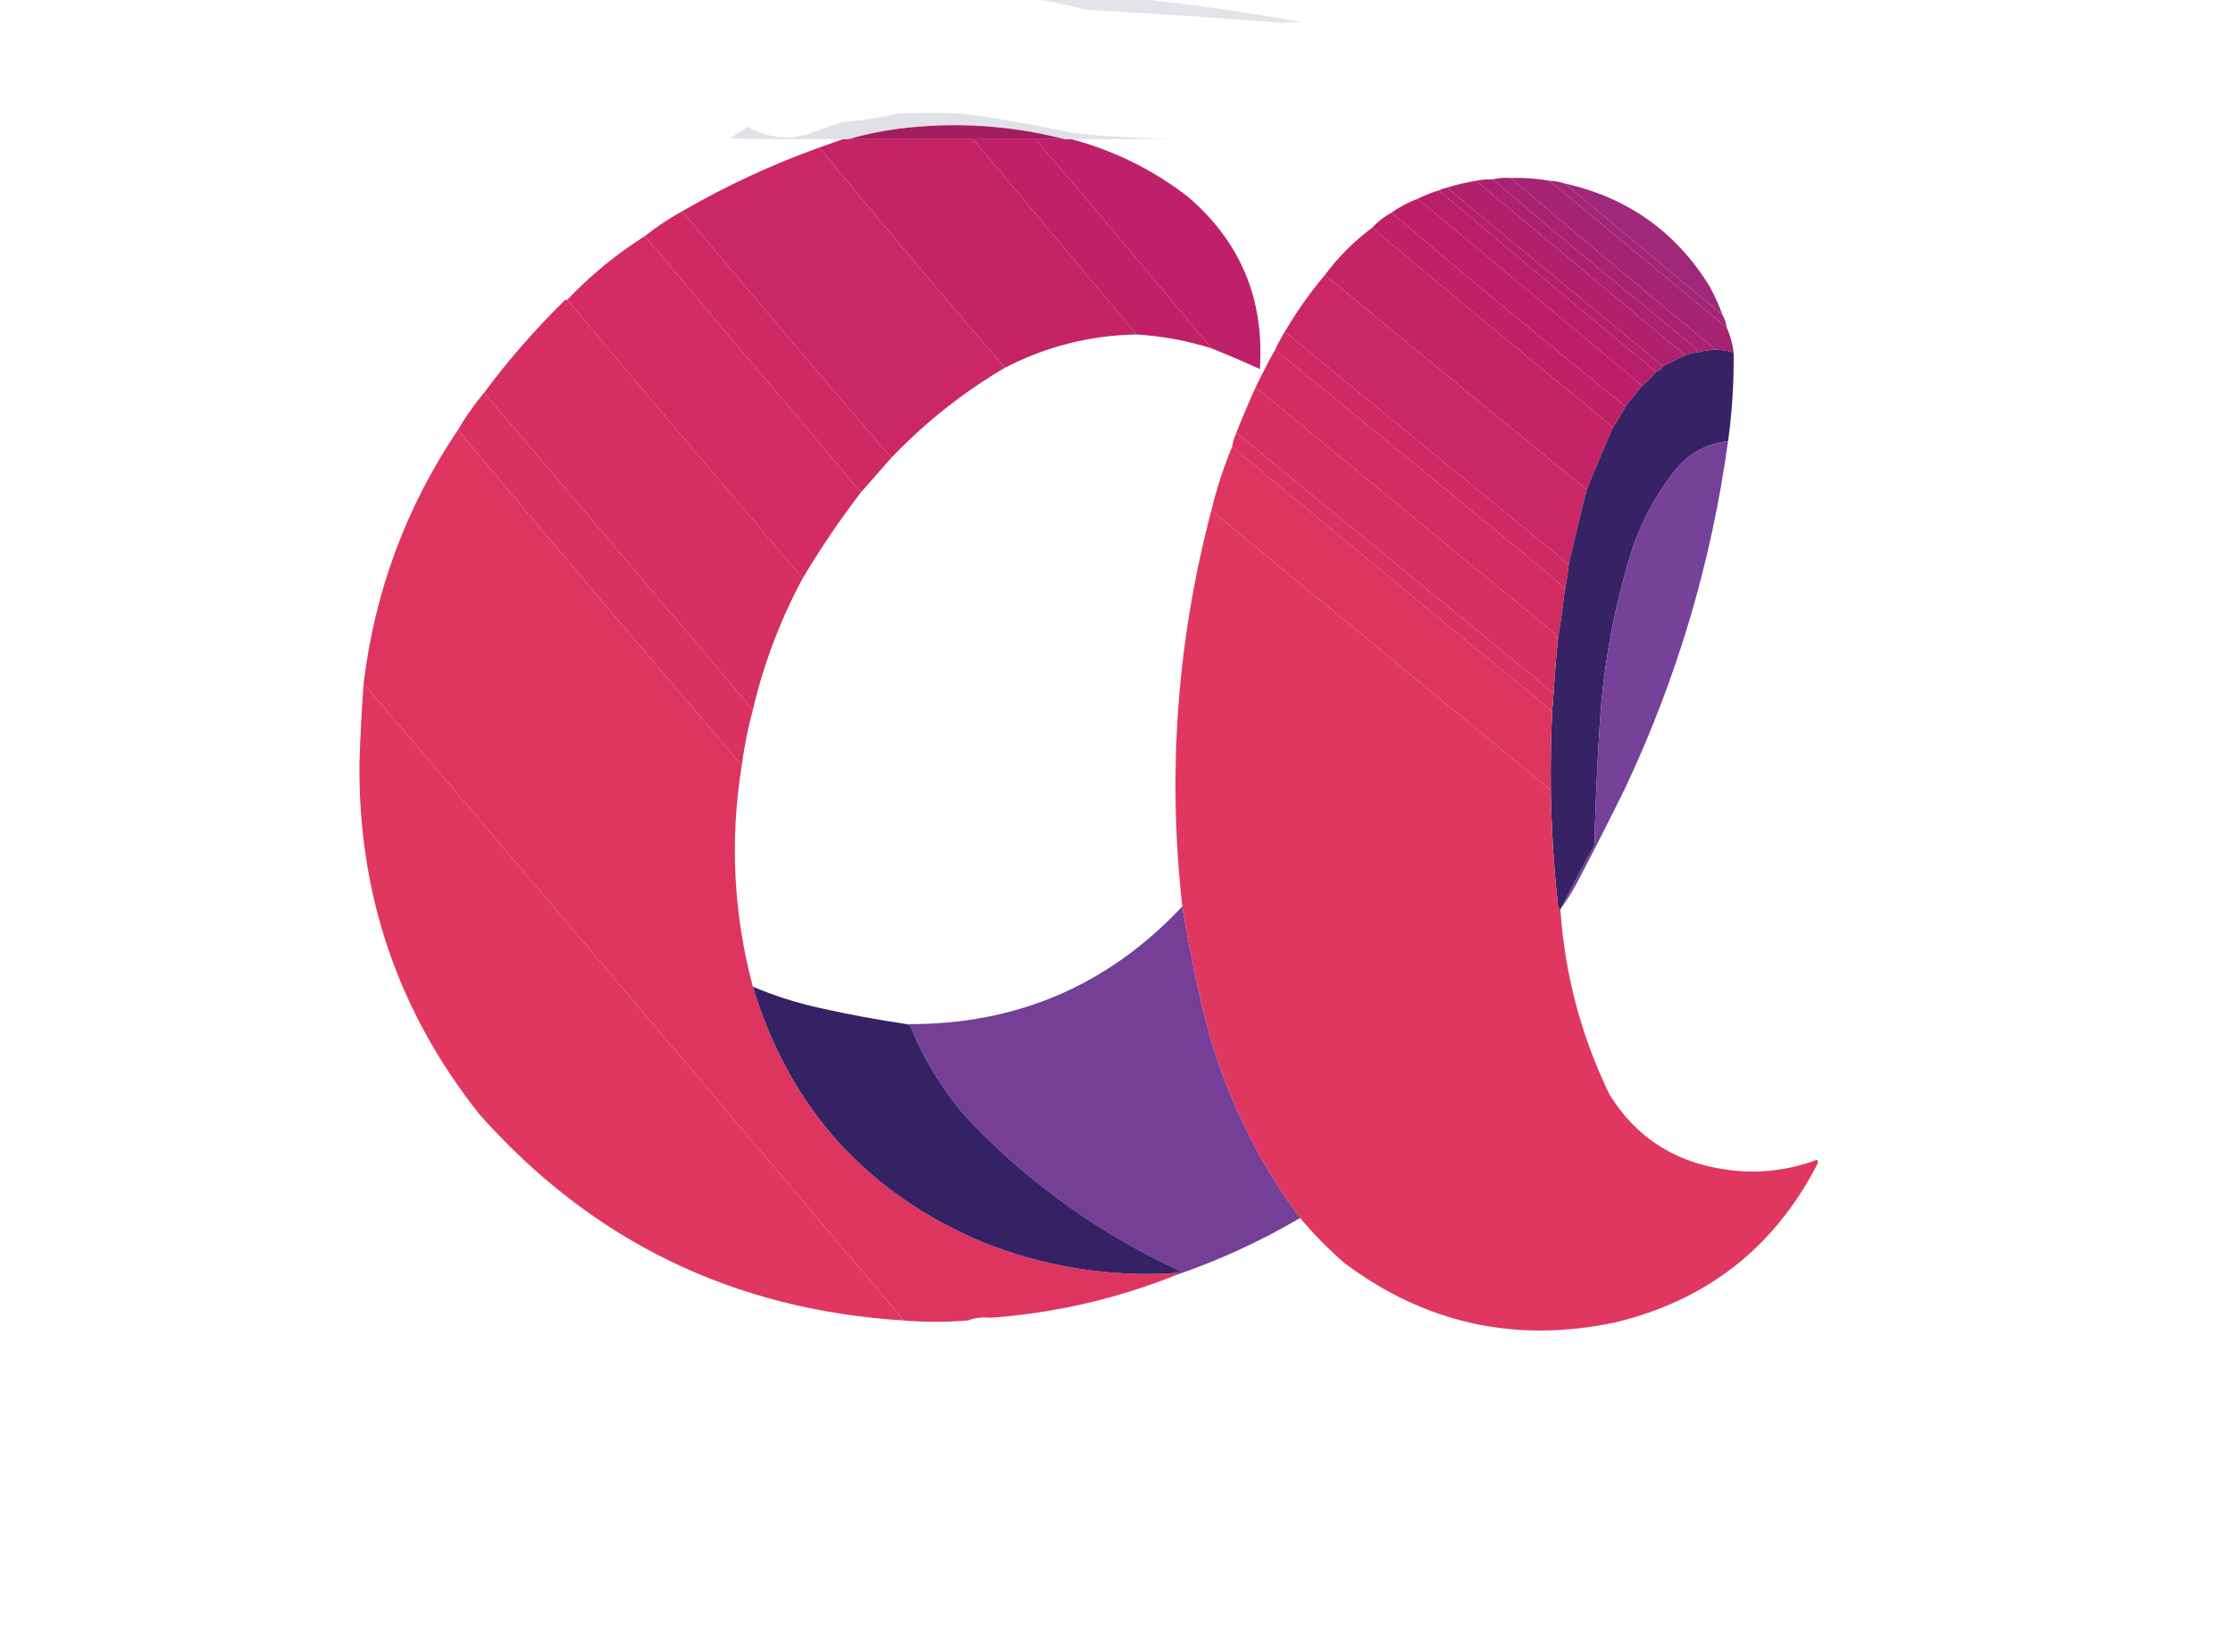
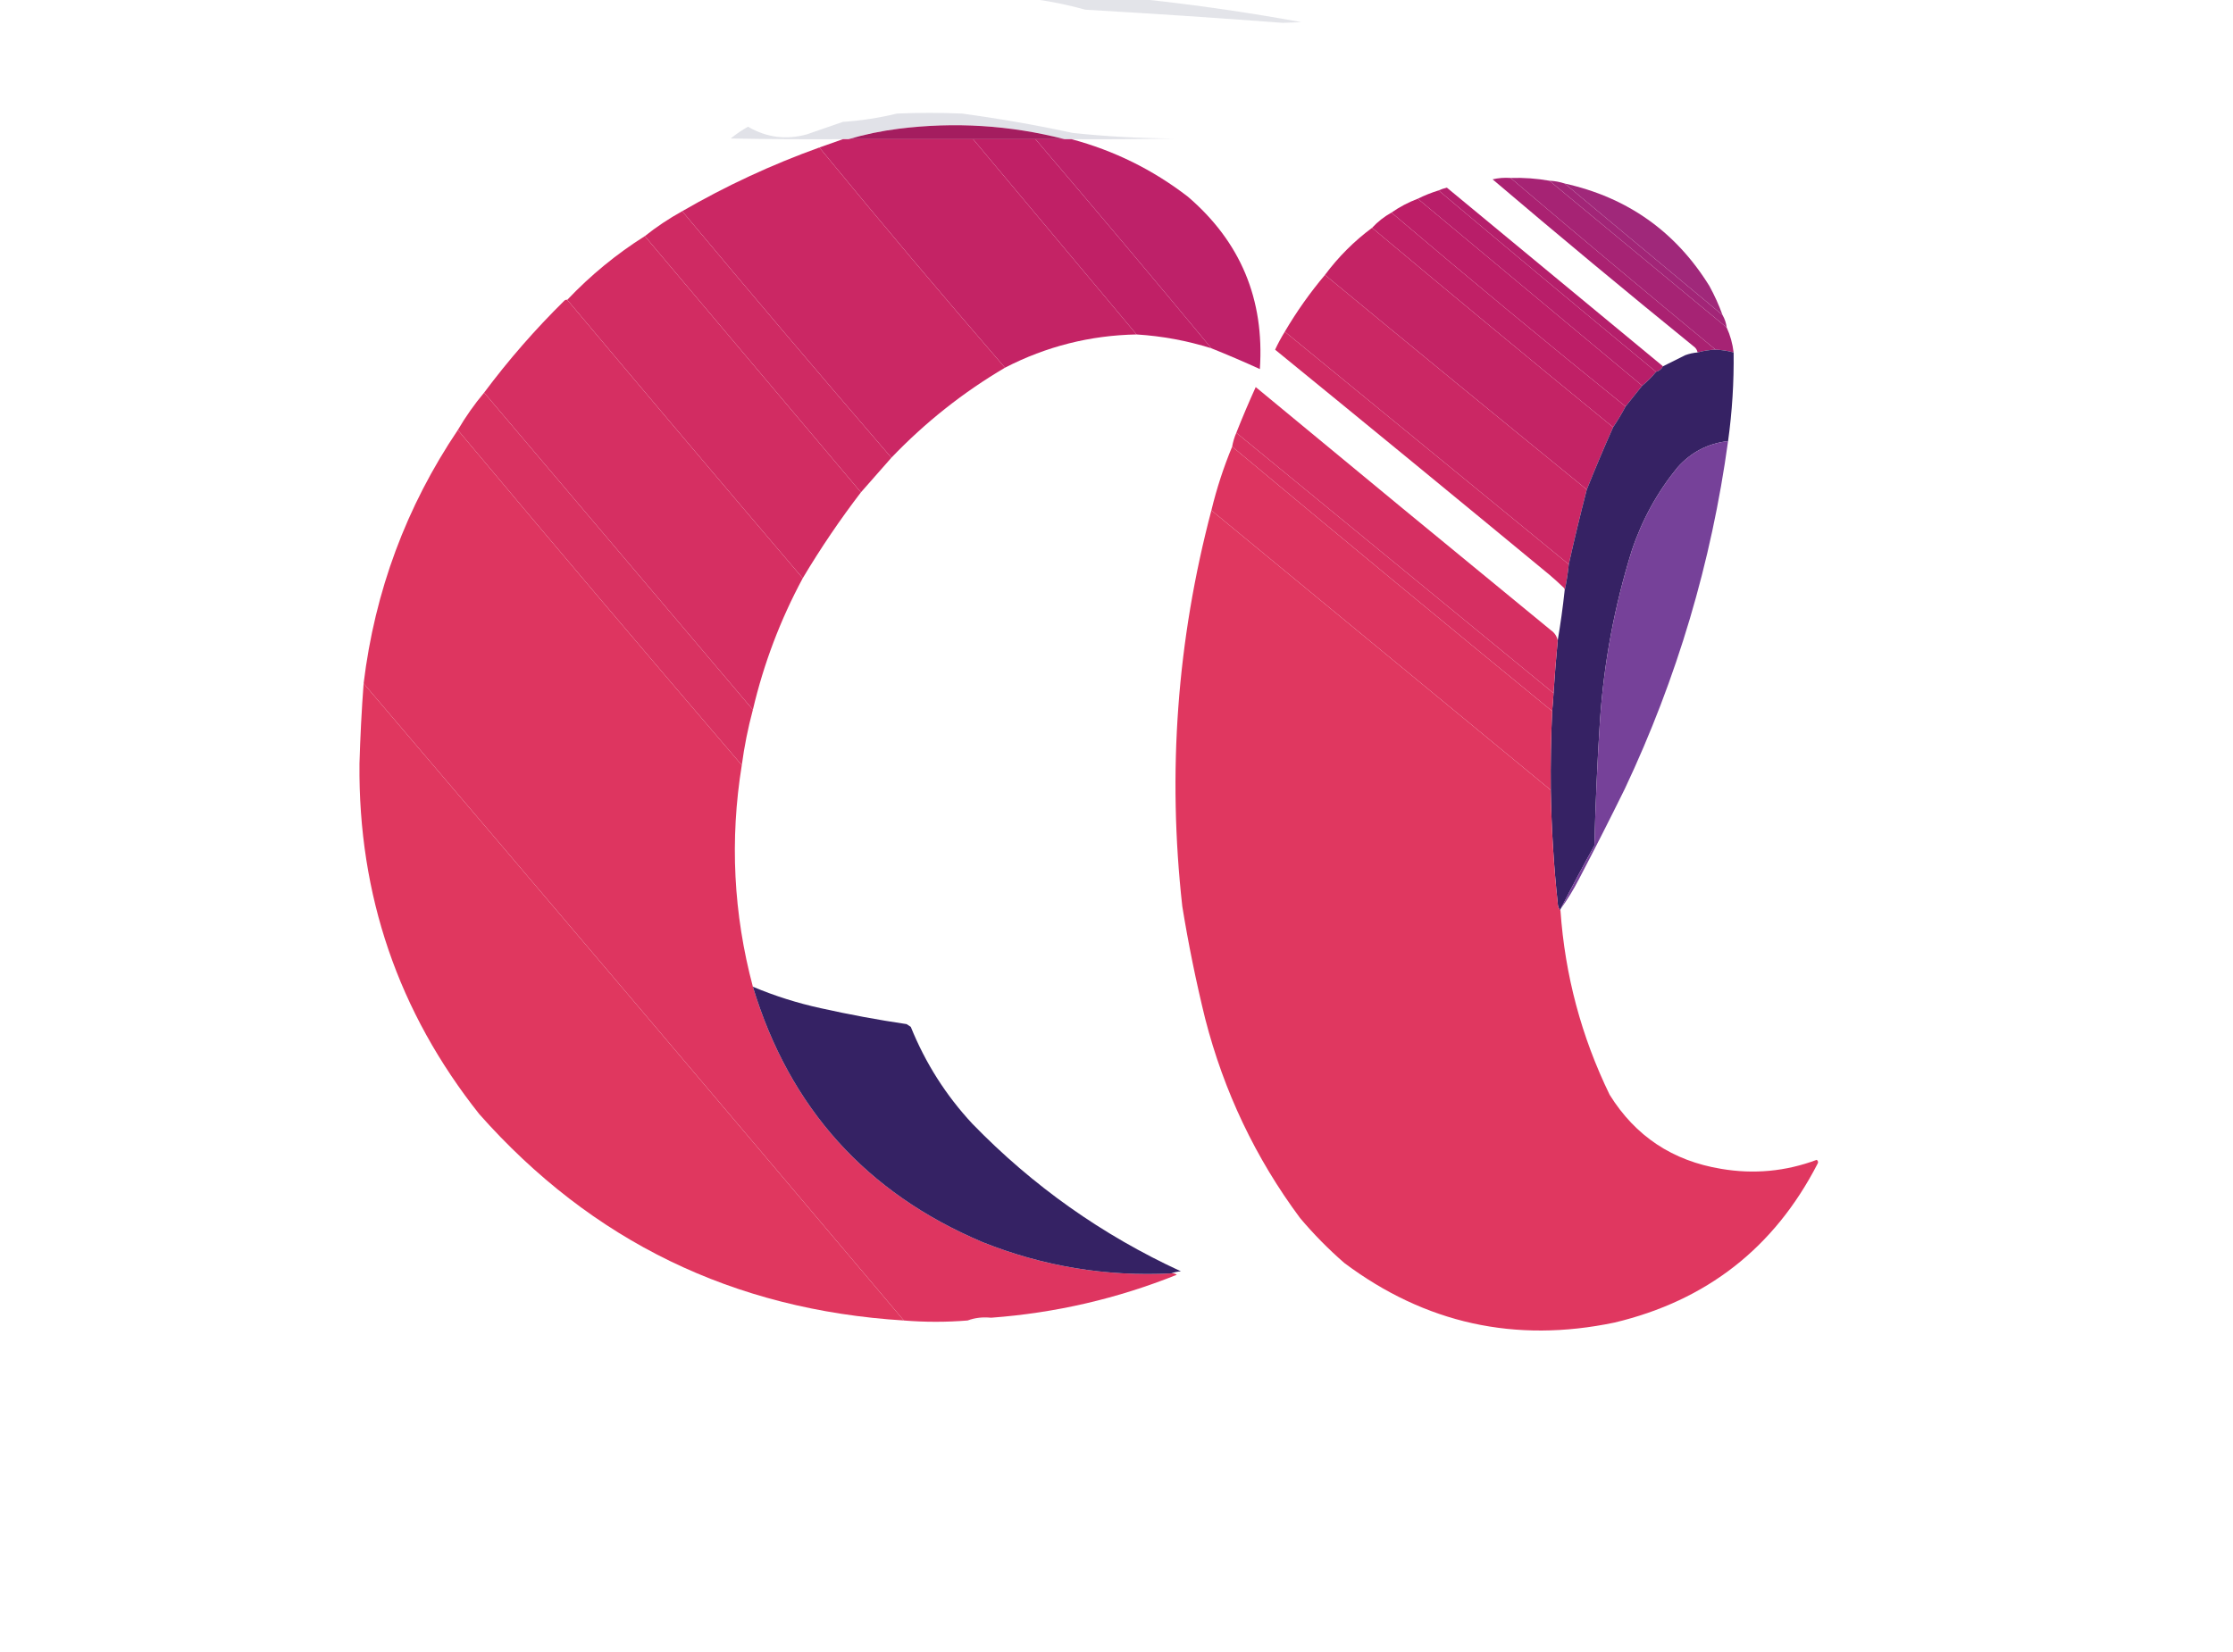
<svg xmlns="http://www.w3.org/2000/svg" version="1.1" width="1612px" height="1193px" style="shape-rendering:geometricPrecision; text-rendering:geometricPrecision; image-rendering:optimizeQuality; fill-rule:evenodd; clip-rule:evenodd">
  <g>
    <path style="opacity:0.11" fill="#040a3f" d="M 747.5,-0.5 C 773.5,-0.5 799.5,-0.5 825.5,-0.5C 863.552,3.561 901.552,9.061 939.5,16C 935,16.167 930.5,16.333 926,16.5C 878.531,12.903 831.031,9.737 783.5,7C 771.539,3.682 759.539,1.182 747.5,-0.5 Z" />
  </g>
  <g>
    <path style="opacity:0.119" fill="#040b3f" d="M 773.5,100.5 C 771.833,100.5 770.167,100.5 768.5,100.5C 729.125,90.383 689.125,87.883 648.5,93C 636.174,94.564 624.174,97.064 612.5,100.5C 611.167,100.5 609.833,100.5 608.5,100.5C 581.498,100.667 554.498,100.5 527.5,100C 531.424,96.79 535.59,93.956 540,91.5C 553.397,99.319 567.564,101.152 582.5,97C 591.167,94 599.833,91 608.5,88C 621.668,87.125 634.668,85.125 647.5,82C 663.167,81.333 678.833,81.333 694.5,82C 721.351,85.637 748.017,90.303 774.5,96C 798.745,98.557 823.078,99.89 847.5,100C 822.836,100.5 798.169,100.667 773.5,100.5 Z" />
  </g>
  <g>
    <path style="opacity:0.999" fill="#a41d5f" d="M 768.5,100.5 C 761.5,100.5 754.5,100.5 747.5,100.5C 732.5,100.5 717.5,100.5 702.5,100.5C 672.5,100.5 642.5,100.5 612.5,100.5C 624.174,97.064 636.174,94.564 648.5,93C 689.125,87.883 729.125,90.383 768.5,100.5 Z" />
  </g>
  <g>
    <path style="opacity:0.996" fill="#c42365" d="M 608.5,100.5 C 609.833,100.5 611.167,100.5 612.5,100.5C 642.5,100.5 672.5,100.5 702.5,100.5C 741.833,147.5 781.167,194.5 820.5,241.5C 786.946,242.138 755.279,250.138 725.5,265.5C 680.123,213.065 635.456,160.065 591.5,106.5C 597.252,104.473 602.919,102.473 608.5,100.5 Z" />
  </g>
  <g>
    <path style="opacity:0.996" fill="#c02066" d="M 702.5,100.5 C 717.5,100.5 732.5,100.5 747.5,100.5C 790.232,150.56 832.566,200.893 874.5,251.5C 856.911,245.982 838.911,242.649 820.5,241.5C 781.167,194.5 741.833,147.5 702.5,100.5 Z" />
  </g>
  <g>
    <path style="opacity:0.983" fill="#bd1e67" d="M 747.5,100.5 C 754.5,100.5 761.5,100.5 768.5,100.5C 770.167,100.5 771.833,100.5 773.5,100.5C 804.297,108.732 832.297,122.565 857.5,142C 895.551,174.606 912.884,216.106 909.5,266.5C 897.956,261.228 886.289,256.228 874.5,251.5C 832.566,200.893 790.232,150.56 747.5,100.5 Z" />
  </g>
  <g>
    <path style="opacity:0.994" fill="#cb2764" d="M 591.5,106.5 C 635.456,160.065 680.123,213.065 725.5,265.5C 695.255,283.314 667.921,304.981 643.5,330.5C 592.702,271.578 542.369,212.245 492.5,152.5C 524.087,134.208 557.087,118.874 591.5,106.5 Z" />
  </g>
  <g>
    <path style="opacity:0.996" fill="#aa2171" d="M 1090.5,128.5 C 1139.54,170.21 1188.87,211.543 1238.5,252.5C 1234.05,252.631 1229.71,253.298 1225.5,254.5C 1225.14,252.629 1224.14,251.129 1222.5,250C 1173.68,210.346 1125.35,170.179 1077.5,129.5C 1081.63,128.515 1085.97,128.182 1090.5,128.5 Z" />
  </g>
  <g>
    <path style="opacity:0.992" fill="#a52273" d="M 1090.5,128.5 C 1099.95,128.21 1109.29,128.876 1118.5,130.5C 1161.13,165.823 1203.79,201.156 1246.5,236.5C 1249.08,242.142 1250.75,248.142 1251.5,254.5C 1247.26,253.319 1242.92,252.652 1238.5,252.5C 1188.87,211.543 1139.54,170.21 1090.5,128.5 Z" />
  </g>
  <g>
-     <path style="opacity:0.997" fill="#ad206f" d="M 1077.5,129.5 C 1125.35,170.179 1173.68,210.346 1222.5,250C 1224.14,251.129 1225.14,252.629 1225.5,254.5C 1222.4,254.756 1219.4,255.422 1216.5,256.5C 1166.17,214.5 1115.83,172.5 1065.5,130.5C 1069.45,129.728 1073.45,129.395 1077.5,129.5 Z" />
-   </g>
+     </g>
  <g>
-     <path style="opacity:0.997" fill="#b1206d" d="M 1065.5,130.5 C 1115.83,172.5 1166.17,214.5 1216.5,256.5C 1211.14,259.18 1205.81,261.847 1200.5,264.5C 1148.48,221.47 1096.48,178.47 1044.5,135.5C 1051.37,133.367 1058.37,131.701 1065.5,130.5 Z" />
-   </g>
+     </g>
  <g>
    <path style="opacity:0.985" fill="#a12376" d="M 1118.5,130.5 C 1122.29,130.659 1125.96,131.325 1129.5,132.5C 1167.46,164.156 1205.46,195.823 1243.5,227.5C 1245.1,230.285 1246.1,233.285 1246.5,236.5C 1203.79,201.156 1161.13,165.823 1118.5,130.5 Z" />
  </g>
  <g>
    <path style="opacity:0.974" fill="#9e2377" d="M 1129.5,132.5 C 1174.84,142.566 1209.68,167.233 1234,206.5C 1237.73,213.284 1240.89,220.284 1243.5,227.5C 1205.46,195.823 1167.46,164.156 1129.5,132.5 Z" />
  </g>
  <g>
    <path style="opacity:0.997" fill="#b51f6b" d="M 1044.5,135.5 C 1096.48,178.47 1148.48,221.47 1200.5,264.5C 1199.42,266.543 1197.75,267.876 1195.5,268.5C 1142.98,225.072 1090.65,181.405 1038.5,137.5C 1040.42,136.637 1042.42,135.971 1044.5,135.5 Z" />
  </g>
  <g>
    <path style="opacity:0.997" fill="#b81e69" d="M 1038.5,137.5 C 1090.65,181.405 1142.98,225.072 1195.5,268.5C 1192.5,272.167 1189.17,275.5 1185.5,278.5C 1131.5,233.5 1077.5,188.5 1023.5,143.5C 1028.26,141.129 1033.26,139.129 1038.5,137.5 Z" />
  </g>
  <g>
    <path style="opacity:0.996" fill="#bd1e67" d="M 1023.5,143.5 C 1077.5,188.5 1131.5,233.5 1185.5,278.5C 1181.47,283.524 1177.47,288.524 1173.5,293.5C 1116.56,247.558 1060.23,200.891 1004.5,153.5C 1010.39,149.389 1016.72,146.056 1023.5,143.5 Z" />
  </g>
  <g>
    <path style="opacity:0.997" fill="#c02066" d="M 1004.5,153.5 C 1060.23,200.891 1116.56,247.558 1173.5,293.5C 1170.75,298.674 1167.75,303.674 1164.5,308.5C 1106.18,260.847 1048.18,212.847 990.5,164.5C 994.568,160.101 999.235,156.435 1004.5,153.5 Z" />
  </g>
  <g>
    <path style="opacity:0.995" fill="#cf2a63" d="M 492.5,152.5 C 542.369,212.245 592.702,271.578 643.5,330.5C 636.138,338.859 628.804,347.192 621.5,355.5C 569.5,293.833 517.5,232.167 465.5,170.5C 473.947,163.769 482.947,157.769 492.5,152.5 Z" />
  </g>
  <g>
    <path style="opacity:0.997" fill="#c42365" d="M 990.5,164.5 C 1048.18,212.847 1106.18,260.847 1164.5,308.5C 1157.85,323.453 1151.52,338.453 1145.5,353.5C 1082.35,302.081 1019.35,250.414 956.5,198.5C 966.188,185.479 977.521,174.146 990.5,164.5 Z" />
  </g>
  <g>
    <path style="opacity:0.995" fill="#d22c62" d="M 465.5,170.5 C 517.5,232.167 569.5,293.833 621.5,355.5C 606.293,375.369 592.293,396.036 579.5,417.5C 522.606,350.726 465.939,283.726 409.5,216.5C 426.318,198.779 444.985,183.446 465.5,170.5 Z" />
  </g>
  <g>
    <path style="opacity:0.997" fill="#cb2764" d="M 956.5,198.5 C 1019.35,250.414 1082.35,302.081 1145.5,353.5C 1140.83,371.529 1136.49,389.529 1132.5,407.5C 1064.15,351.477 995.814,295.477 927.5,239.5C 936.033,224.977 945.7,211.311 956.5,198.5 Z" />
  </g>
  <g>
    <path style="opacity:0.995" fill="#d62f62" d="M 409.5,216.5 C 465.939,283.726 522.606,350.726 579.5,417.5C 563.328,447.524 551.328,479.191 543.5,512.5C 478.863,436.192 414.196,359.858 349.5,283.5C 367.057,259.961 386.39,237.795 407.5,217C 408.094,216.536 408.761,216.369 409.5,216.5 Z" />
  </g>
  <g>
    <path style="opacity:0.998" fill="#cf2a63" d="M 927.5,239.5 C 995.814,295.477 1064.15,351.477 1132.5,407.5C 1131.86,414.021 1130.86,420.354 1129.5,426.5C 1129.63,425.761 1129.46,425.094 1129,424.5C 1125.59,421.216 1122.09,418.05 1118.5,415C 1052.62,360.578 986.622,306.411 920.5,252.5C 922.566,248.034 924.9,243.701 927.5,239.5 Z" />
  </g>
  <g>
-     <path style="opacity:0.998" fill="#d22c62" d="M 920.5,252.5 C 986.622,306.411 1052.62,360.578 1118.5,415C 1122.09,418.05 1125.59,421.216 1129,424.5C 1129.46,425.094 1129.63,425.761 1129.5,426.5C 1128.19,438.685 1126.52,450.685 1124.5,462.5C 1123.91,459.386 1122.24,456.886 1119.5,455C 1048.34,396.666 977.335,338.166 906.5,279.5C 910.928,270.308 915.595,261.308 920.5,252.5 Z" />
-   </g>
+     </g>
  <g>
    <path style="opacity:1" fill="#362264" d="M 1238.5,252.5 C 1242.92,252.652 1247.26,253.319 1251.5,254.5C 1251.78,275.958 1250.44,297.292 1247.5,318.5C 1232.93,320.202 1220.76,326.535 1211,337.5C 1196.39,355.379 1185.39,375.379 1178,397.5C 1165.49,437.583 1157.82,478.583 1155,520.5C 1153.08,550.475 1151.75,580.475 1151,610.5C 1142.55,625.729 1134.39,641.062 1126.5,656.5C 1126.5,656.833 1126.5,657.167 1126.5,657.5C 1125.21,656.129 1124.55,654.295 1124.5,652C 1121.62,624.911 1119.95,597.744 1119.5,570.5C 1119.29,551.485 1119.63,532.485 1120.5,513.5C 1120.93,509.176 1121.26,504.842 1121.5,500.5C 1122.32,487.813 1123.32,475.146 1124.5,462.5C 1126.52,450.685 1128.19,438.685 1129.5,426.5C 1130.86,420.354 1131.86,414.021 1132.5,407.5C 1136.49,389.529 1140.83,371.529 1145.5,353.5C 1151.52,338.453 1157.85,323.453 1164.5,308.5C 1167.75,303.674 1170.75,298.674 1173.5,293.5C 1177.47,288.524 1181.47,283.524 1185.5,278.5C 1189.17,275.5 1192.5,272.167 1195.5,268.5C 1197.75,267.876 1199.42,266.543 1200.5,264.5C 1205.81,261.847 1211.14,259.18 1216.5,256.5C 1219.4,255.422 1222.4,254.756 1225.5,254.5C 1229.71,253.298 1234.05,252.631 1238.5,252.5 Z" />
  </g>
  <g>
    <path style="opacity:0.998" fill="#d62f62" d="M 906.5,279.5 C 977.335,338.166 1048.34,396.666 1119.5,455C 1122.24,456.886 1123.91,459.386 1124.5,462.5C 1123.32,475.146 1122.32,487.813 1121.5,500.5C 1045.15,437.81 968.814,375.143 892.5,312.5C 896.891,301.384 901.558,290.384 906.5,279.5 Z" />
  </g>
  <g>
    <path style="opacity:0.996" fill="#d93261" d="M 349.5,283.5 C 414.196,359.858 478.863,436.192 543.5,512.5C 539.974,525.653 537.308,538.986 535.5,552.5C 466.702,472.245 398.369,391.578 330.5,310.5C 336.108,300.937 342.441,291.937 349.5,283.5 Z" />
  </g>
  <g>
    <path style="opacity:0.996" fill="#de3560" d="M 330.5,310.5 C 398.369,391.578 466.702,472.245 535.5,552.5C 526.781,606.403 529.448,659.737 543.5,712.5C 569.973,799.934 625.307,861.434 709.5,897C 753.166,914.414 798.499,921.914 845.5,919.5C 847.099,919.232 848.432,919.566 849.5,920.5C 806.533,937.74 761.866,948.073 715.5,951.5C 709.402,950.883 703.735,951.55 698.5,953.5C 683.165,954.75 667.831,954.75 652.5,953.5C 522.846,799.848 392.846,646.515 262.5,493.5C 270.586,426.889 293.253,365.889 330.5,310.5 Z" />
  </g>
  <g>
    <path style="opacity:0.998" fill="#d93161" d="M 892.5,312.5 C 968.814,375.143 1045.15,437.81 1121.5,500.5C 1121.26,504.842 1120.93,509.176 1120.5,513.5C 1043.18,450.181 966.184,386.514 889.5,322.5C 890.099,319.037 891.099,315.704 892.5,312.5 Z" />
  </g>
  <g>
    <path style="opacity:0.984" fill="#743e97" d="M 1247.5,318.5 C 1235.5,406.004 1210.66,489.67 1173,569.5C 1162.26,591.323 1151.26,612.989 1140,634.5C 1136.03,642.269 1131.53,649.603 1126.5,656.5C 1134.39,641.062 1142.55,625.729 1151,610.5C 1151.75,580.475 1153.08,550.475 1155,520.5C 1157.82,478.583 1165.49,437.583 1178,397.5C 1185.39,375.379 1196.39,355.379 1211,337.5C 1220.76,326.535 1232.93,320.202 1247.5,318.5 Z" />
  </g>
  <g>
    <path style="opacity:0.998" fill="#dd3460" d="M 889.5,322.5 C 966.184,386.514 1043.18,450.181 1120.5,513.5C 1119.63,532.485 1119.29,551.485 1119.5,570.5C 1037.83,503.167 956.167,435.833 874.5,368.5C 878.327,352.687 883.327,337.353 889.5,322.5 Z" />
  </g>
  <g>
    <path style="opacity:0.996" fill="#e03760" d="M 874.5,368.5 C 956.167,435.833 1037.83,503.167 1119.5,570.5C 1119.95,597.744 1121.62,624.911 1124.5,652C 1124.55,654.295 1125.21,656.129 1126.5,657.5C 1129.75,704.166 1141.58,748.499 1162,790.5C 1180.59,820.4 1207.42,838.233 1242.5,844C 1266.09,848.019 1289.09,845.852 1311.5,837.5C 1312.58,838.365 1312.75,839.365 1312,840.5C 1280.81,901.001 1231.98,939.168 1165.5,955C 1093.82,970.002 1028.82,955.669 970.5,912C 958.935,901.936 948.268,891.102 938.5,879.5C 906.372,836.232 883.539,788.232 870,735.5C 863.384,708.582 857.884,681.582 853.5,654.5C 842.692,557.809 849.692,462.476 874.5,368.5 Z" />
  </g>
  <g>
    <path style="opacity:0.993" fill="#e0375f" d="M 262.5,493.5 C 392.846,646.515 522.846,799.848 652.5,953.5C 529.416,945.87 427.249,896.203 346,804.5C 287.463,730.73 258.629,646.397 259.5,551.5C 260.057,532.139 261.057,512.805 262.5,493.5 Z" />
  </g>
  <g>
-     <path style="opacity:0.994" fill="#753e97" d="M 853.5,654.5 C 857.884,681.582 863.384,708.582 870,735.5C 883.539,788.232 906.372,836.232 938.5,879.5C 910.273,896.111 880.606,909.778 849.5,920.5C 848.432,919.566 847.099,919.232 845.5,919.5C 847.631,918.686 849.964,918.186 852.5,918C 795.672,891.827 745.505,856.327 702,811.5C 682.896,790.977 668.063,767.644 657.5,741.5C 656.398,740.824 655.398,740.158 654.5,739.5C 733.477,740.085 799.81,711.751 853.5,654.5 Z" />
-   </g>
+     </g>
  <g>
    <path style="opacity:0.997" fill="#352264" d="M 543.5,712.5 C 559.323,719.163 575.656,724.329 592.5,728C 613.046,732.591 633.713,736.424 654.5,739.5C 655.398,740.158 656.398,740.824 657.5,741.5C 668.063,767.644 682.896,790.977 702,811.5C 745.505,856.327 795.672,891.827 852.5,918C 849.964,918.186 847.631,918.686 845.5,919.5C 798.499,921.914 753.166,914.414 709.5,897C 625.307,861.434 569.973,799.934 543.5,712.5 Z" />
  </g>
  <g>
-     <path style="opacity:0.027" fill="#040a3f" d="M 731.5,952.5 C 733.628,951.371 735.961,951.204 738.5,952C 736.19,952.497 733.857,952.663 731.5,952.5 Z" />
-   </g>
+     </g>
  <g>
    <path style="opacity:0.029" fill="#2d1244" d="M 715.5,951.5 C 710.056,952.884 704.389,953.55 698.5,953.5C 703.735,951.55 709.402,950.883 715.5,951.5 Z" />
  </g>
</svg>